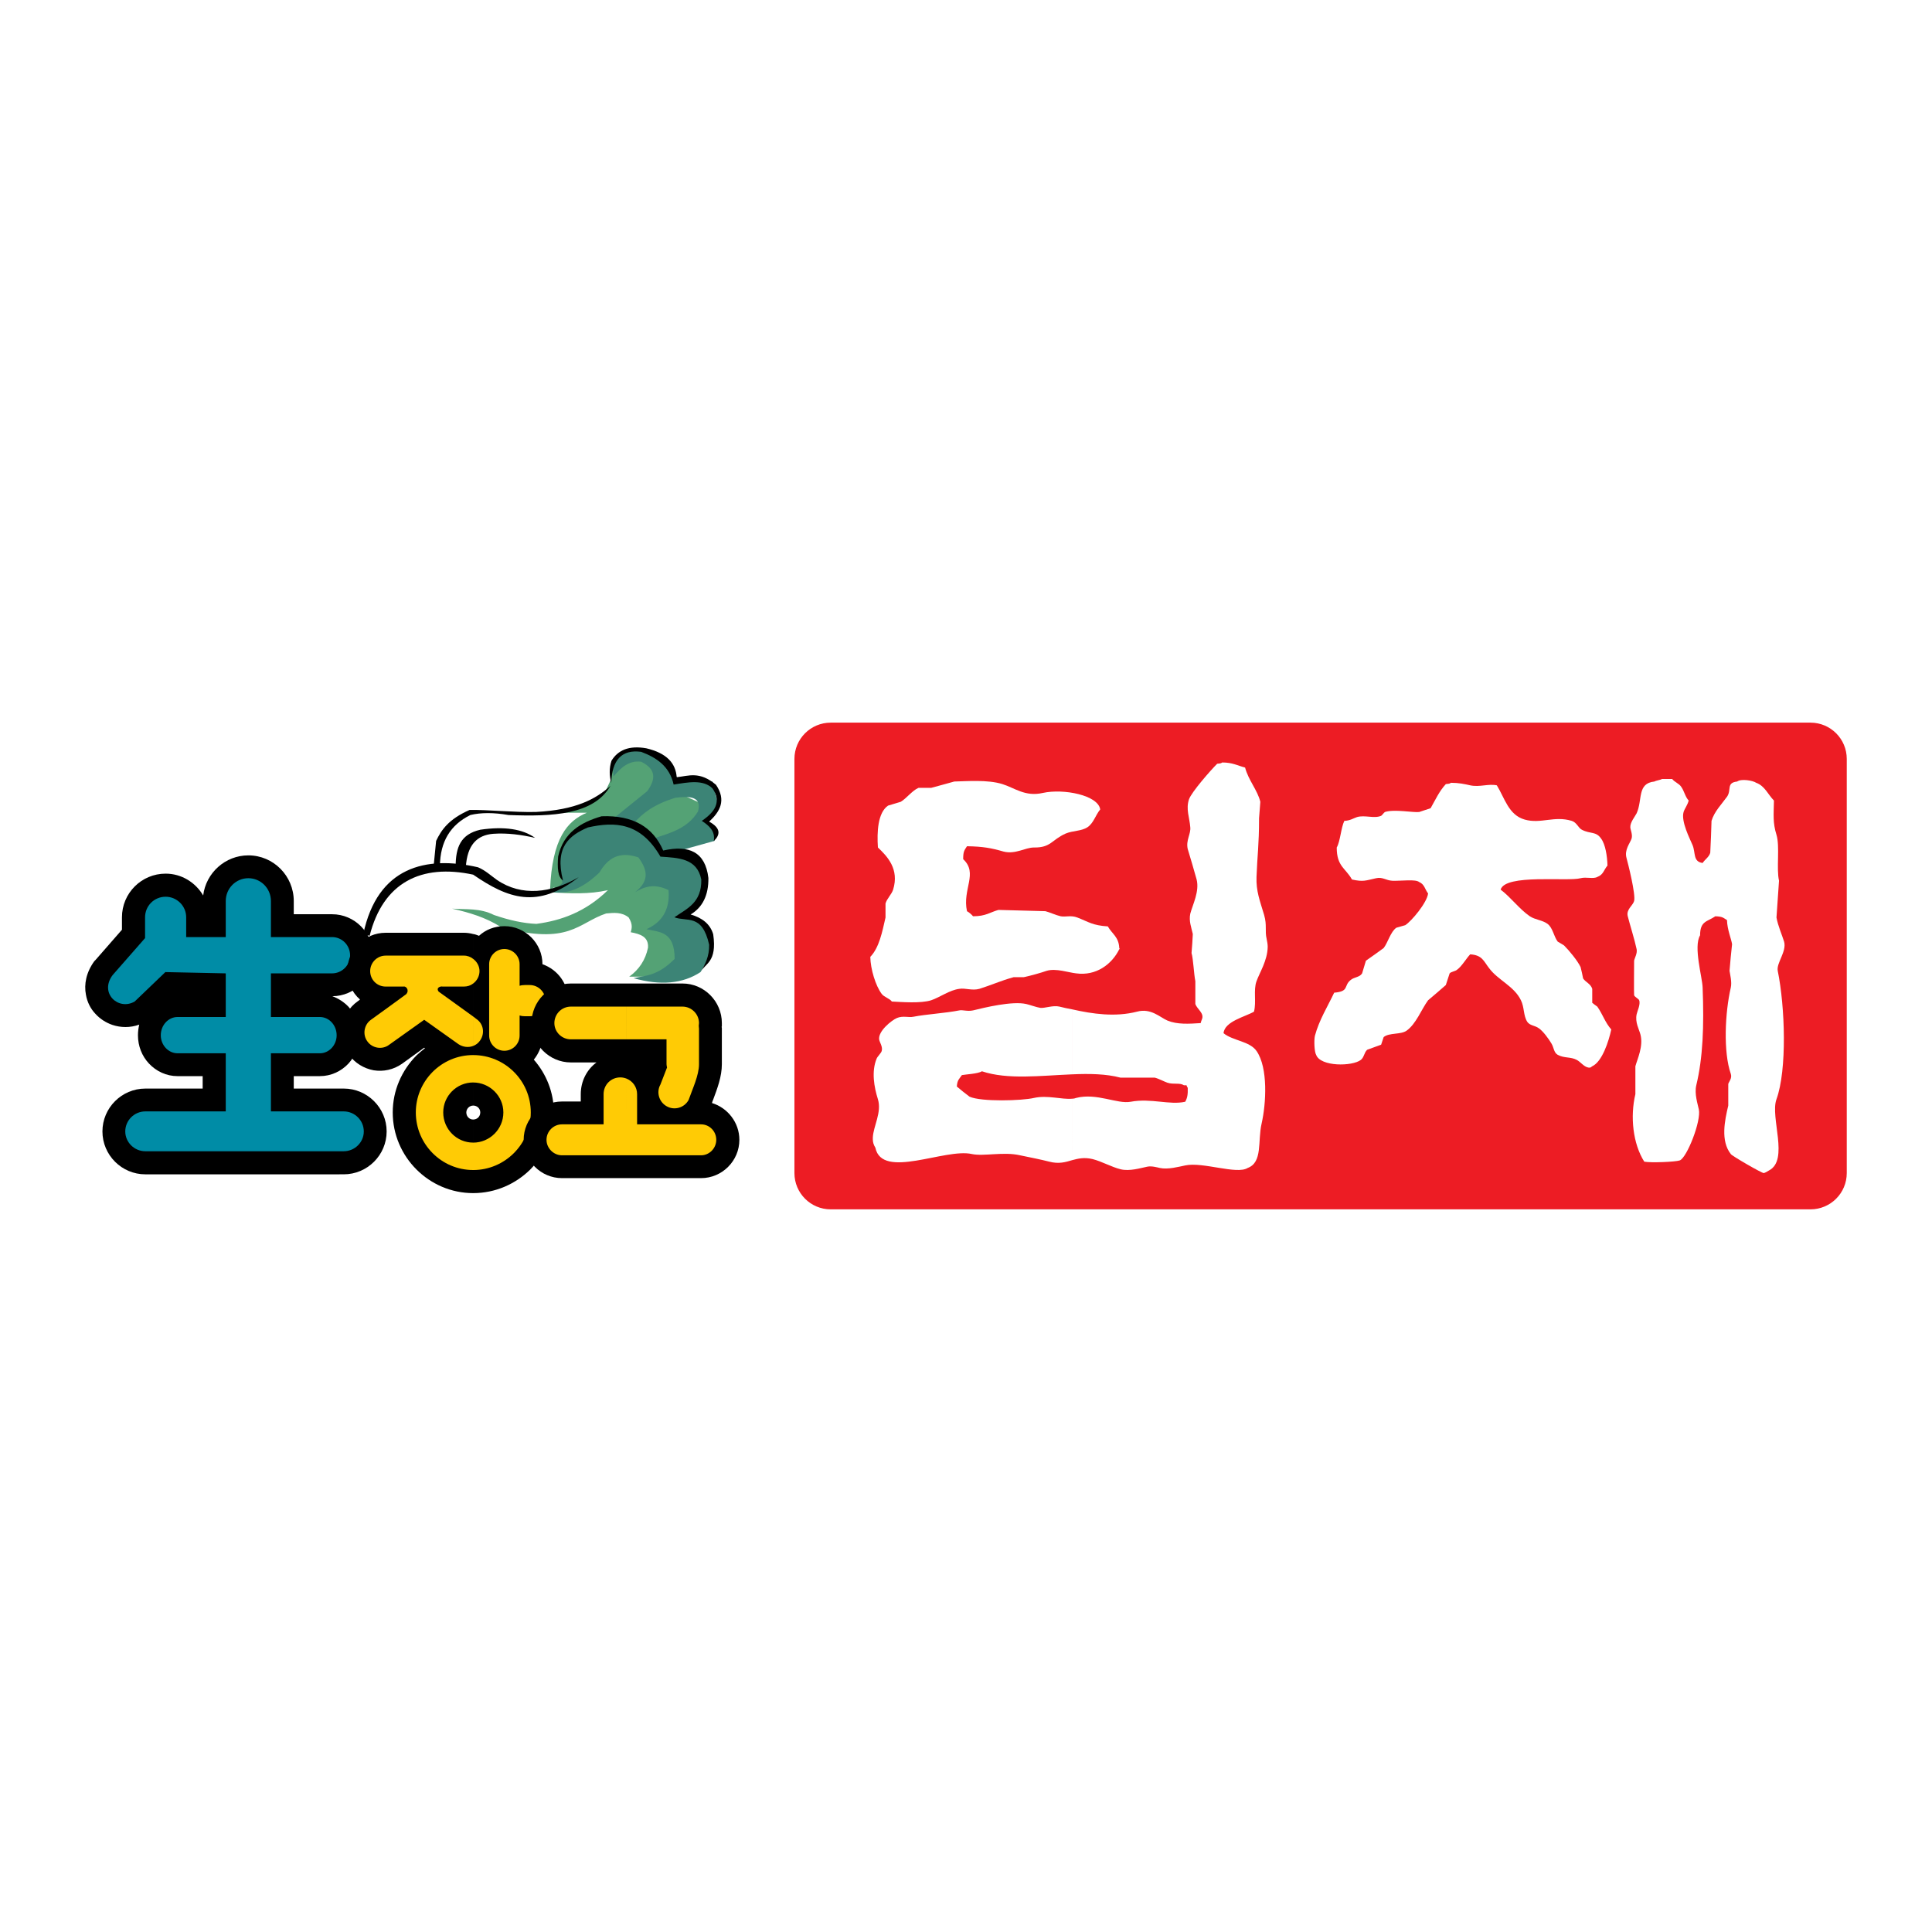
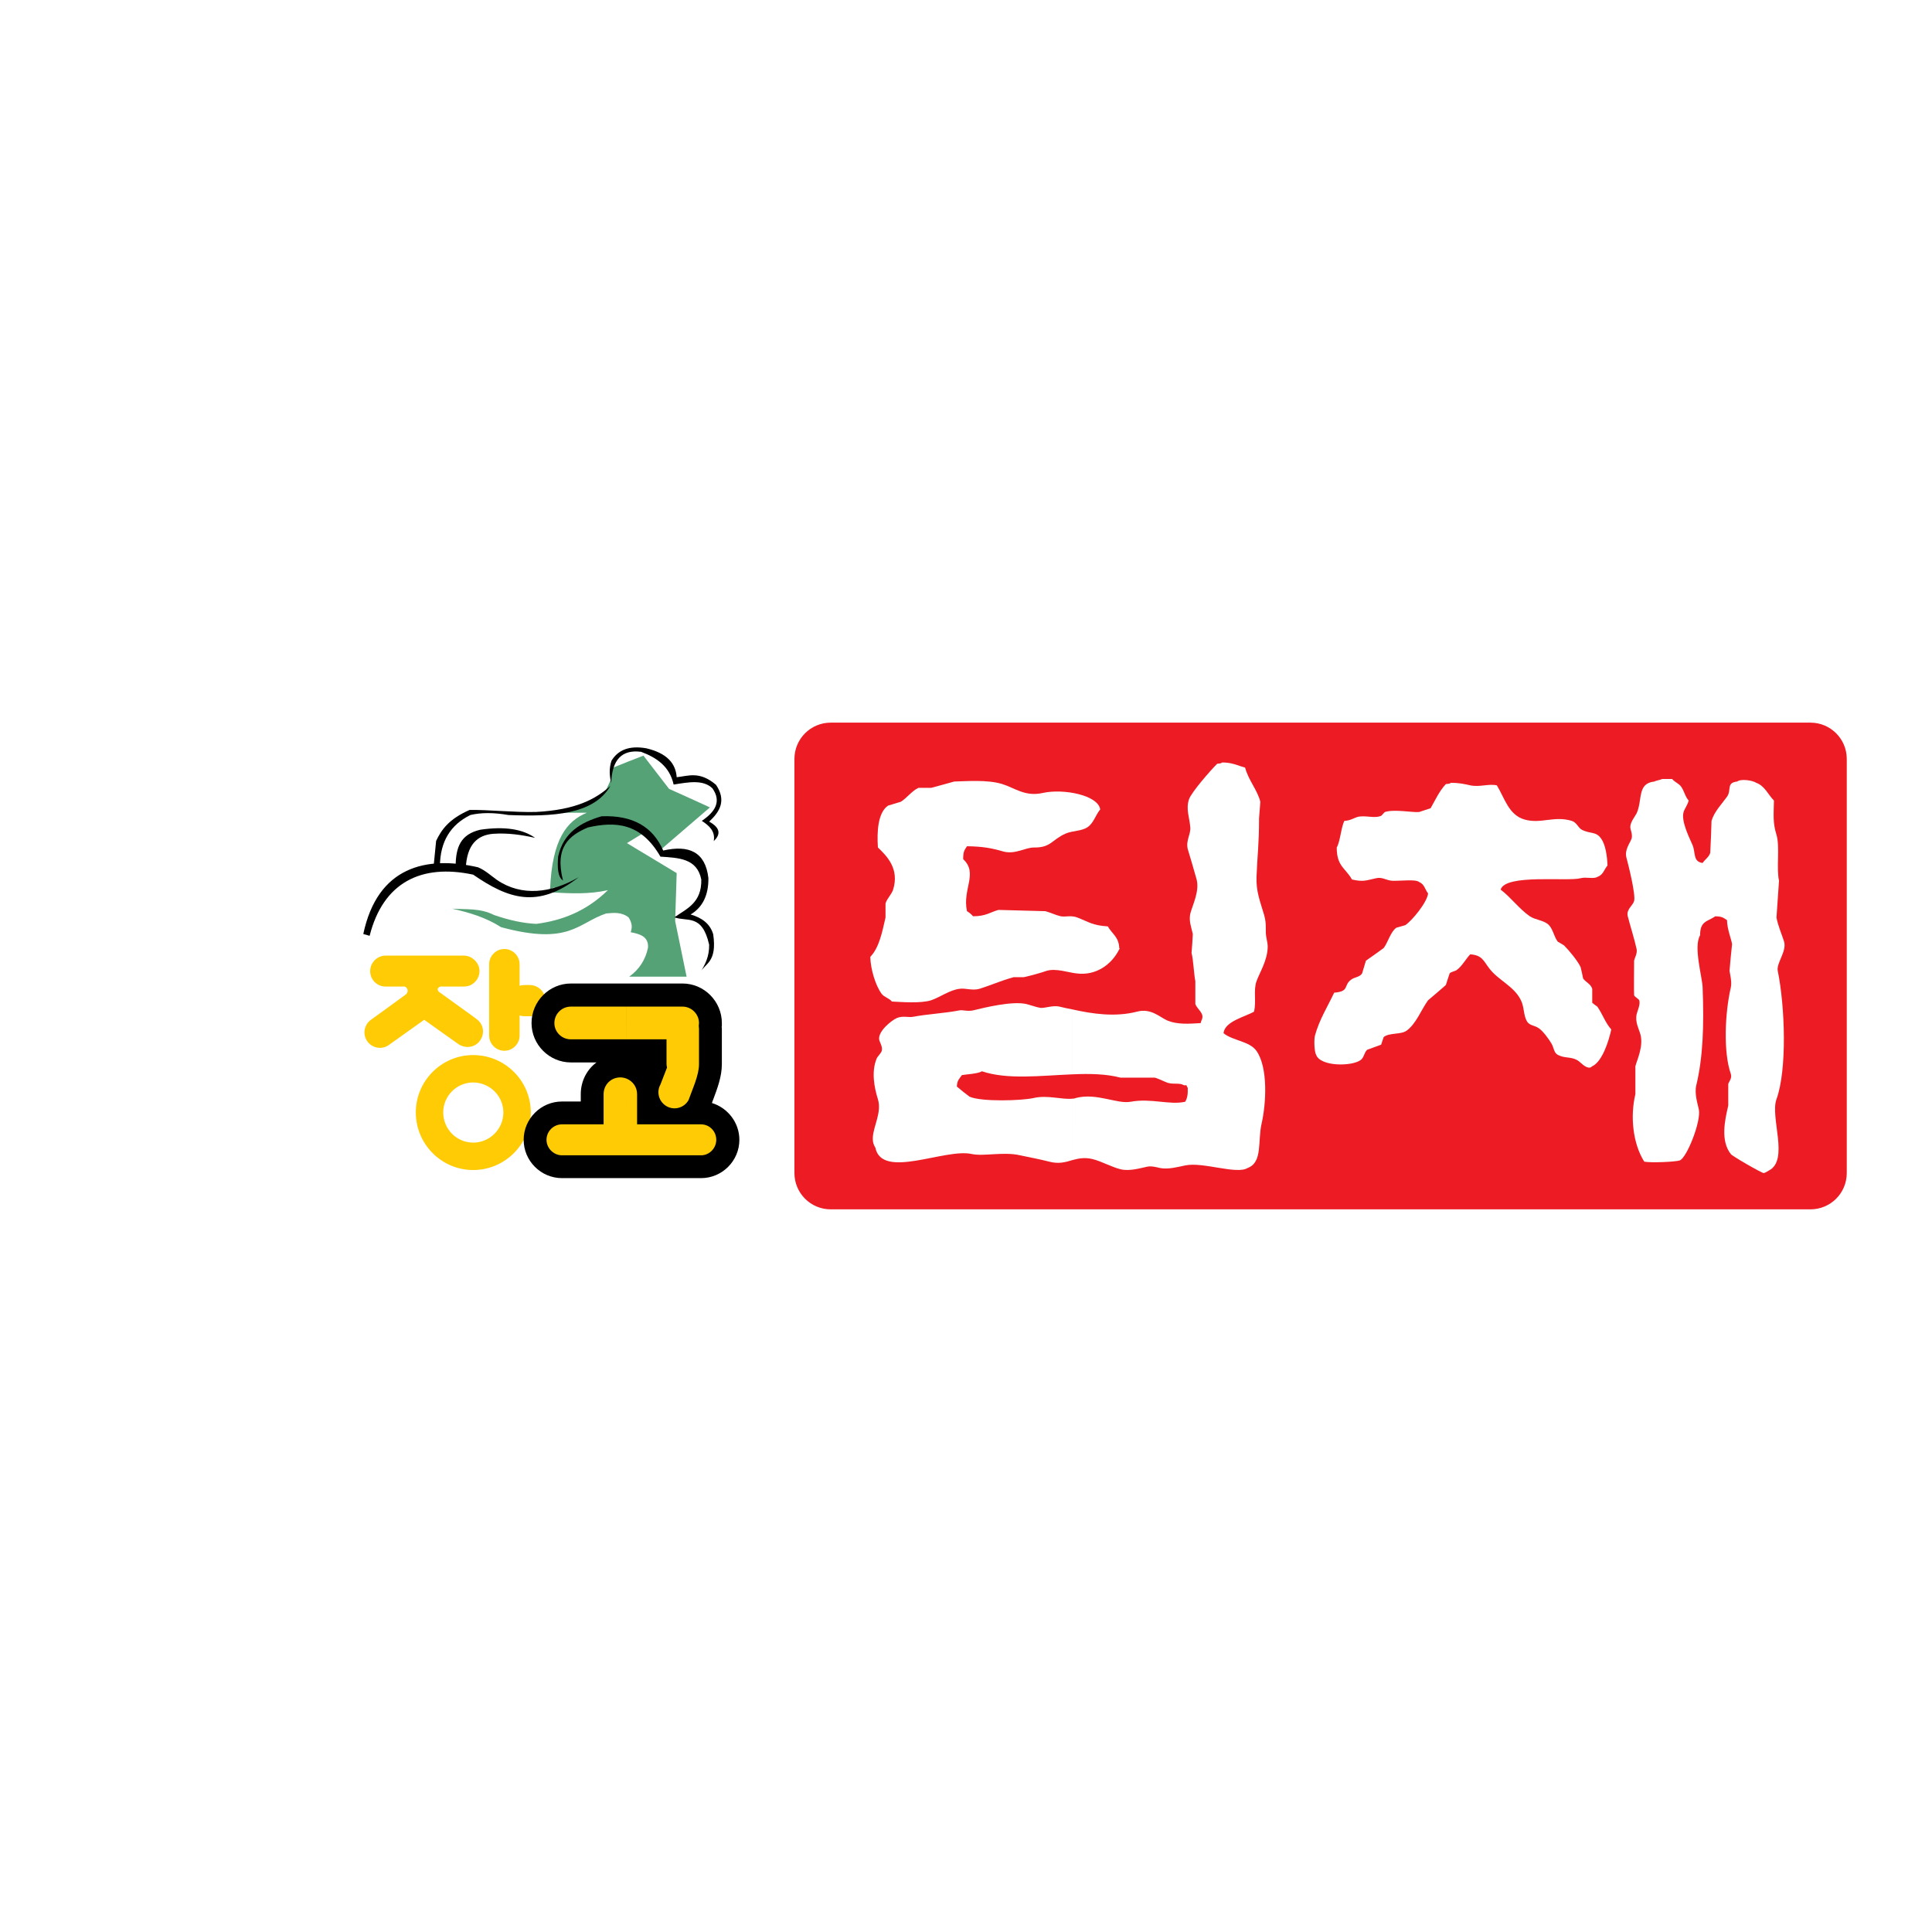
<svg xmlns="http://www.w3.org/2000/svg" version="1.0" id="Layer_1" x="0px" y="0px" width="192.756px" height="192.756px" viewBox="0 0 192.756 192.756" enable-background="new 0 0 192.756 192.756" xml:space="preserve">
  <g>
    <polygon fill-rule="evenodd" clip-rule="evenodd" fill="#FFFFFF" points="0,0 192.756,0 192.756,192.756 0,192.756 0,0  " />
    <path fill-rule="evenodd" clip-rule="evenodd" fill="#54A275" d="M56.271,81.086c0.76,0,1.52,0,2.279,0   c-1.95,0.811-3.468,2.557-3.671,7.697c3.165-1.924,6.304-3.823,9.443-5.747c0.557,0.583,1.089,1.139,1.646,1.696   c1.621-1.393,3.241-2.785,4.861-4.178c-1.367-0.633-2.734-1.24-4.076-1.848c-0.861-1.114-1.696-2.203-2.557-3.316   c-1.038,0.405-2.102,0.81-3.14,1.241c-0.05,0.379-0.076,0.785-0.126,1.189c-0.177,0.38-0.354,0.76-0.532,1.14   c-0.835,0.506-1.671,1.013-2.506,1.519C57.36,80.681,56.803,80.883,56.271,81.086L56.271,81.086z" />
    <path fill-rule="evenodd" clip-rule="evenodd" fill="#54A275" d="M55.057,89.036c1.874,0.101,3.722,0.202,5.595-0.228   c-2.203,2.152-4.633,3.038-7.14,3.367c-1.266-0.051-2.684-0.354-4.228-0.886c-1.393-0.709-2.785-0.532-4.177-0.633   c1.671,0.38,3.342,0.86,4.886,1.848c6.835,1.848,7.671-0.431,10.481-1.367c0.785-0.076,1.569-0.152,2.253,0.405   c0.43,0.708,0.303,1.088,0.202,1.468c0.962,0.177,1.798,0.456,1.722,1.544c-0.253,1.215-0.886,2.177-1.873,2.886   c1.898,0,3.823,0,5.722,0c-0.38-1.849-0.76-3.697-1.14-5.545c0.051-1.595,0.102-3.19,0.152-4.785   c-1.848-1.114-3.696-2.228-5.544-3.342c-1.671,0.506-3.342,1.013-4.988,1.519C56.322,86.529,55.689,87.795,55.057,89.036   L55.057,89.036z" />
-     <path fill-rule="evenodd" clip-rule="evenodd" fill="#3C8476" d="M55.208,89.011c1.595,0.228,3.114-0.532,4.607-1.975   c0.811-1.393,1.95-2.152,3.874-1.494c0.861,1.165,1.19,2.304-0.329,3.469c0.911-0.532,1.898-0.912,3.342-0.203   c0.152,2-0.684,3.215-2.203,3.898c1.316,0.304,2.811,0.203,2.811,2.962c-1.696,1.696-2.836,1.646-4.102,1.924   c2.684,0.76,4.912,0.558,6.684-0.607c0.38-0.633,0.76-1.24,1.114-1.848c-0.076-0.684-0.152-1.367-0.228-2.051   c-0.354-0.405-0.684-0.81-1.038-1.241c-0.506-0.126-0.987-0.253-1.494-0.379c0.506-0.481,0.987-0.962,1.494-1.468   c0.152-0.583,0.304-1.165,0.456-1.747c-0.101-0.684-0.202-1.342-0.304-2c-0.405-0.329-0.81-0.658-1.215-0.962   c-0.886-0.051-1.747-0.126-2.633-0.177c-0.405-0.557-0.81-1.114-1.215-1.671c-0.81-0.506-1.595-1.012-2.405-1.519   c-1.266,0.101-2.531,0.178-3.797,0.279c-0.633,0.456-1.291,0.886-1.924,1.342c-0.304,0.607-0.582,1.215-0.886,1.823   c0.025,0.607,0.076,1.24,0.126,1.874c0.051,0.278,0.127,0.557,0.178,0.835C55.816,88.403,55.512,88.707,55.208,89.011   L55.208,89.011z" />
-     <path fill-rule="evenodd" clip-rule="evenodd" fill="#3C8476" d="M61.209,77.466c0.734-0.861,1.519-1.621,2.759-1.469   c1.544,0.76,1.443,1.772,0.608,2.937c-1.19,0.962-2.38,1.924-3.57,2.886c0.734,0.101,1.494,0.228,2.228,0.329   c0.835-0.987,2-1.899,4.152-2.557c1.443-0.177,2.659-0.126,2.253,1.367c-1.038,1.722-2.836,2.177-4.583,2.734   c0.379,0.557,0.759,1.089,1.139,1.62c1.696-0.481,3.393-0.937,5.089-1.417c0-0.405,0.025-0.835,0.025-1.241   c-0.253-0.228-0.506-0.481-0.76-0.734c0.354-0.557,0.709-1.139,1.089-1.721c-0.203-0.734-0.38-1.494-0.557-2.228   c-1.139-0.102-2.304-0.203-3.468-0.304c-0.38-0.557-0.76-1.088-1.14-1.62c-0.684-0.38-1.392-0.785-2.076-1.165   c-0.709-0.025-1.393-0.076-2.076-0.102c-0.405,0.431-0.81,0.886-1.19,1.342C61.158,76.58,61.184,77.01,61.209,77.466L61.209,77.466   z" />
    <path fill-rule="evenodd" clip-rule="evenodd" fill="#ED1C24" d="M82.881,72.098h97.751c2,0,3.62,1.621,3.62,3.621v41.318   c0,2-1.62,3.62-3.62,3.62H82.881c-2,0-3.621-1.62-3.621-3.62V75.719C79.26,73.719,80.881,72.098,82.881,72.098L82.881,72.098z" />
-     <path fill-rule="evenodd" clip-rule="evenodd" d="M20.271,89.34c0.278-2.253,2.203-4,4.506-4c2.506,0,4.532,2.051,4.532,4.557   v1.317h3.823c2.253,0,4.076,1.848,4.076,4.101c0,2.228-1.823,4.076-4.051,4.076c0.608,0.228,1.165,0.582,1.621,1.063   c0.658,0.734,1.088,1.747,1.088,2.836c0,1.088-0.43,2.075-1.088,2.81c-0.734,0.785-1.747,1.266-2.861,1.266h-2.608v1.241h4.988   c2.354,0,4.279,1.924,4.279,4.278s-1.925,4.278-4.279,4.278H14.498c-2.354,0-4.278-1.924-4.278-4.278s1.924-4.278,4.278-4.278   h5.722v-1.241h-2.507c-1.113,0-2.126-0.48-2.86-1.266c-0.684-0.734-1.089-1.722-1.089-2.81c0-0.38,0.051-0.734,0.126-1.063   c-0.912,0.329-1.848,0.304-2.684,0.025c-0.658-0.229-1.241-0.608-1.696-1.114c-0.481-0.507-0.81-1.165-0.937-1.899   c-0.202-1.038,0.025-2.228,0.836-3.341l0.126-0.127l2.633-3.013v-1.241c0-2.405,1.95-4.354,4.355-4.354   C18.118,87.162,19.511,88.048,20.271,89.34L20.271,89.34z" />
-     <path fill-rule="evenodd" clip-rule="evenodd" fill="#008CA6" d="M18.574,93.492h3.949v-3.595c0-1.266,1.013-2.278,2.253-2.278   c1.24,0,2.253,1.013,2.253,2.278v3.595h6.102c0.987,0,1.797,0.81,1.797,1.823c0,0.987-0.81,1.798-1.797,1.798H27.03v4.354h4.886   c0.911,0,1.671,0.811,1.671,1.823c0,0.987-0.76,1.797-1.671,1.797H27.03v5.798h7.266c1.088,0,2,0.887,2,2   c0,1.089-0.912,1.975-2,1.975H14.498c-1.088,0-2-0.886-2-1.975c0-1.113,0.911-2,2-2h8.026v-5.798h-4.811   c-0.911,0-1.671-0.81-1.671-1.797c0-1.013,0.76-1.823,1.671-1.823h4.811v-4.354l-6.025-0.127l-3.063,2.937   c-1.62,0.938-3.544-0.835-2.203-2.633l3.241-3.696c0-0.076,0-0.152,0-0.228v-1.848c0-1.139,0.911-2.05,2.051-2.05   c1.114,0,2.051,0.911,2.051,2.05v1.848C18.574,93.416,18.574,93.441,18.574,93.492L18.574,93.492z" />
    <path fill-rule="evenodd" clip-rule="evenodd" fill="#FFFFFF" d="M165.82,77.719c0.33,0,0.685,0,1.014,0   c0.228,0.304,0.683,0.456,0.886,0.759c0.329,0.456,0.405,1.013,0.76,1.393c-0.127,0.481-0.38,0.759-0.507,1.139   c-0.278,0.937,0.633,2.684,0.887,3.291c0.329,0.76,0.024,1.671,1.012,1.798c0.229-0.354,0.634-0.583,0.76-1.013   c0.051-1.063,0.102-2.126,0.127-3.189c0.278-0.937,1.038-1.696,1.544-2.405c0.481-0.684-0.101-1.393,1.013-1.519   c0.405-0.304,1.57-0.102,1.899,0.126c0.86,0.304,1.189,1.19,1.772,1.772c-0.026,1.417-0.127,2.202,0.253,3.417   c0.354,1.165-0.025,3.367,0.253,4.583c-0.076,1.215-0.177,2.456-0.253,3.671c0.151,0.835,0.557,1.747,0.76,2.405   c0.278,0.987-0.785,2.127-0.634,2.912c0.734,3.595,0.938,9.874-0.126,12.811c-0.658,1.797,1.291,6.076-0.76,7.113   c-0.102,0.076-0.38,0.229-0.507,0.254c-0.177,0.025-3.24-1.747-3.291-1.899c-1.038-1.316-0.607-3.342-0.253-4.835   c0-0.709,0-1.418,0-2.152c0.051-0.228,0.405-0.557,0.253-1.013c-0.76-2.177-0.582-6.102,0-8.607   c0.127-0.558-0.075-1.317-0.126-1.671c0.075-0.886,0.151-1.772,0.253-2.658c-0.076-0.532-0.481-1.443-0.507-2.405   c-0.404-0.253-0.455-0.354-1.164-0.38c-0.811,0.557-1.52,0.456-1.52,1.899c-0.684,1.139,0.229,4.203,0.253,5.216   c0.152,3.873,0.026,7.013-0.633,9.747c-0.202,0.86,0.152,1.898,0.254,2.405c0.253,1.164-1.19,4.811-1.899,5.089   c-0.43,0.151-2.886,0.253-3.544,0.126c-1.14-1.798-1.418-4.507-0.887-6.734c0-0.911,0-1.848,0-2.785   c0.203-0.733,0.811-2,0.507-3.164c-0.127-0.507-0.557-1.216-0.38-2.025c0.051-0.279,0.405-0.987,0.253-1.393   c-0.051-0.152-0.455-0.329-0.506-0.507c-0.025-0.051,0-3.443,0-3.443c0.051-0.278,0.329-0.709,0.253-1.139   c-0.202-0.962-0.684-2.481-0.886-3.292c-0.178-0.684,0.506-1.063,0.633-1.519c0.177-0.658-0.607-3.747-0.76-4.304   c-0.228-0.81,0.354-1.468,0.506-1.924c0.127-0.405-0.126-0.912-0.126-1.139c-0.025-0.481,0.481-1.089,0.633-1.393   c0.607-1.342,0.025-2.988,1.772-3.165C165.213,77.871,165.669,77.82,165.82,77.719L165.82,77.719z" />
    <path fill-rule="evenodd" clip-rule="evenodd" fill="#FFFFFF" d="M95.21,77.972c1.215-0.025,3.316-0.203,4.785,0.253   c1.24,0.38,2.278,1.292,4.051,0.886c2.076-0.456,5.52,0.228,5.722,1.646c-0.48,0.583-0.658,1.367-1.266,1.772   c-0.607,0.405-1.443,0.329-2.178,0.633c-1.417,0.633-1.468,1.418-3.164,1.393c-0.887,0-1.849,0.709-3.038,0.405   c-1.216-0.354-2.076-0.506-3.646-0.531c-0.278,0.43-0.379,0.531-0.379,1.291c1.519,1.417-0.102,2.987,0.379,5.19   c0.228,0.127,0.456,0.329,0.607,0.506c1.292,0,1.696-0.405,2.532-0.633c1.569,0.051,3.14,0.076,4.684,0.126   c0.405,0.102,1.063,0.405,1.52,0.506c0.506,0.101,1.013-0.126,1.671,0.127c1.165,0.456,1.519,0.785,3.038,0.886   c0.431,0.76,1.089,1.038,1.14,2.152c0.024,0.127,0.101,0.051,0,0.127c-0.734,1.494-2.305,2.684-4.305,2.405   c-0.734-0.076-2.025-0.532-2.937-0.253c-0.582,0.203-1.57,0.481-2.278,0.633c-0.329,0-0.684,0-1.013,0   c-1.291,0.354-2.279,0.81-3.418,1.164c-0.734,0.203-1.418-0.101-2,0c-0.988,0.127-1.924,0.836-2.811,1.14   c-1.038,0.329-2.937,0.177-3.924,0.126c-0.253-0.329-0.759-0.43-1.013-0.759c-0.607-0.811-1.114-2.456-1.139-3.697   c0.886-0.911,1.19-2.481,1.519-3.924c0-0.456,0-0.937,0-1.393c0.126-0.48,0.608-0.911,0.76-1.392   c0.632-2.051-0.583-3.317-1.519-4.203c-0.102-1.519-0.025-3.469,1.013-4.178c0.43-0.126,0.86-0.253,1.266-0.38   c0.557-0.329,1.165-1.139,1.772-1.392c0.43,0,0.861,0,1.266,0C93.691,78.402,94.451,78.175,95.21,77.972L95.21,77.972z" />
    <path fill-rule="evenodd" clip-rule="evenodd" fill="#FFFFFF" d="M144.757,78.099c0.784,0,1.367,0.126,1.924,0.253   c0.937,0.203,1.798-0.177,2.658,0c0.785,1.266,1.165,2.962,2.785,3.418c1.62,0.456,2.937-0.405,4.684,0.127   c0.507,0.152,0.658,0.708,1.013,0.886c0.886,0.456,1.393,0.126,1.924,0.886c0.431,0.582,0.608,1.747,0.633,2.684   c-0.379,0.456-0.404,0.912-1.012,1.139c-0.405,0.228-1.114-0.025-1.671,0.127c-1.292,0.354-7.52-0.456-7.976,1.139   c1.013,0.76,1.874,1.949,2.911,2.658c0.532,0.354,1.267,0.38,1.772,0.76c0.532,0.405,0.608,1.24,1.013,1.772   c0.228,0.126,0.431,0.253,0.633,0.38c0.532,0.532,1.342,1.519,1.646,2.152c0.101,0.38,0.177,0.759,0.253,1.139   c0.253,0.38,0.759,0.532,0.911,1.038c0,0.456,0,0.911,0,1.393c0.152,0.127,0.329,0.253,0.507,0.38   c0.531,0.76,0.784,1.595,1.392,2.278c-0.253,1.19-0.911,3.216-1.898,3.671c-0.102,0.051-0.126,0.178-0.405,0.127   c-0.43-0.076-0.784-0.582-1.139-0.76c-0.607-0.329-1.241-0.151-1.899-0.506c-0.404-0.229-0.38-0.734-0.633-1.14   c-0.253-0.431-0.835-1.24-1.266-1.519c-0.38-0.279-0.887-0.254-1.14-0.634c-0.405-0.633-0.278-1.442-0.633-2.151   c-0.684-1.418-2.278-2-3.164-3.19c-0.558-0.709-0.685-1.317-1.899-1.393c-0.405,0.431-0.835,1.19-1.291,1.52   c-0.178,0.177-0.607,0.203-0.76,0.38c-0.126,0.38-0.253,0.784-0.38,1.164c-0.582,0.507-1.164,1.013-1.771,1.52   c-0.684,0.937-1.19,2.354-2.152,3.038c-0.582,0.405-1.722,0.177-2.278,0.633c-0.076,0.253-0.178,0.507-0.254,0.76   c-0.455,0.177-0.937,0.329-1.392,0.506c-0.305,0.278-0.305,0.76-0.634,1.013c-0.86,0.658-4.025,0.684-4.456-0.506   c-0.177-0.278-0.228-1.418-0.126-1.899c0.431-1.595,1.266-2.911,1.924-4.304c1.544-0.127,0.912-0.684,1.646-1.266   c0.354-0.304,0.887-0.253,1.14-0.658c0.127-0.405,0.253-0.835,0.38-1.266c0.582-0.405,1.189-0.835,1.772-1.266   c0.43-0.557,0.683-1.62,1.266-2.025c0.304-0.076,0.582-0.178,0.886-0.253c0.633-0.405,2.178-2.253,2.279-3.165   c-0.329-0.431-0.354-0.912-0.887-1.139c-0.38-0.304-1.722-0.102-2.658-0.127c-0.658-0.025-0.987-0.405-1.646-0.253   c-1.038,0.228-1.266,0.38-2.405,0.126c-0.633-1.14-1.519-1.291-1.519-3.19c0.354-0.608,0.43-2,0.759-2.658   c0.582-0.026,0.887-0.253,1.267-0.38c0.784-0.228,1.721,0.177,2.404-0.126c0.076-0.026,0.278-0.329,0.38-0.38   c0.937-0.304,2.836,0.076,3.418,0c0.38-0.127,0.76-0.253,1.14-0.38c0.506-0.886,0.86-1.696,1.519-2.405   C144.554,78.2,144.63,78.2,144.757,78.099L144.757,78.099z" />
    <path fill-rule="evenodd" clip-rule="evenodd" fill="#FFFFFF" d="M121.945,76.073c1.038,0,1.494,0.304,2.278,0.506   c0.329,1.266,1.241,2.253,1.52,3.417c-0.051,0.557-0.076,1.114-0.127,1.646c0,2.684-0.177,3.722-0.253,5.848   c-0.051,1.418,0.329,2.355,0.76,3.798c0.304,1.063,0.051,1.519,0.253,2.405c0.051,0.253,0.102,0.507,0.102,0.76v0.026   c-0.025,1.367-0.811,2.557-1.114,3.417c-0.329,0.887,0,2.052-0.253,3.038c-0.861,0.507-2.938,0.962-3.038,2.152   c0.937,0.76,2.607,0.785,3.291,1.772c1.165,1.671,0.962,5.241,0.507,7.241c-0.405,1.746,0.126,3.873-1.393,4.43   c-1.089,0.684-4.481-0.633-6.229-0.253c-0.633,0.127-1.722,0.431-2.531,0.253c-0.229-0.05-0.836-0.228-1.267-0.126   c-0.633,0.126-1.746,0.48-2.658,0.253c-0.911-0.228-1.873-0.784-2.785-1.013c-0.835-0.202-1.442-0.051-2.025,0.102v-6.127   c0.127,0,0.254-0.025,0.38-0.076c2.051-0.531,4.102,0.633,5.443,0.38c2.051-0.38,3.874,0.354,5.443,0   c0.202-0.354,0.278-0.709,0.253-1.393c-0.102-0.127-0.024-0.025-0.126-0.253c-0.076,0-0.152,0-0.254,0   c-0.43-0.278-1.013-0.051-1.646-0.253c-0.304-0.102-0.86-0.405-1.266-0.507c-1.139,0-2.278,0-3.418,0   c-1.443-0.38-3.114-0.405-4.811-0.329v-6.481c2.025,0.456,4.279,0.785,6.456,0.228c1.393-0.379,2.279,0.558,3.038,0.887   c0.987,0.405,2.127,0.329,3.317,0.253c0.024-0.127,0.075-0.253,0.126-0.38c0.253-0.607-0.481-1.013-0.658-1.519   c0-0.76,0-1.52,0-2.279c-0.152-0.76-0.202-2.202-0.38-2.81c0.051-0.633,0.102-1.266,0.127-1.899   c-0.152-0.684-0.405-1.292-0.253-2.025c0.228-0.886,0.937-2.228,0.633-3.418c-0.279-1.013-0.582-2.025-0.887-3.038   c-0.202-0.861,0.329-1.519,0.254-2.177c-0.076-0.987-0.456-1.797-0.127-2.785c0.278-0.759,2.178-2.912,2.811-3.544   C121.718,76.174,121.794,76.174,121.945,76.073L121.945,76.073z M106.982,115.746c-0.684,0.202-1.342,0.405-2.304,0.151   c-0.785-0.202-1.924-0.431-2.911-0.633c-1.646-0.38-3.62,0.127-4.811-0.127c-2.658-0.607-8.962,2.583-9.621-0.633   c-0.177-0.278-0.253-0.557-0.253-0.835v-0.178c0.051-1.139,0.912-2.506,0.507-3.822c-0.38-1.216-0.659-2.76-0.127-4.051   c0.076-0.203,0.456-0.558,0.506-0.76c0.126-0.405-0.203-0.86-0.253-1.14c-0.126-0.835,1.241-1.924,1.772-2.152   c0.607-0.253,1.165-0.024,1.646-0.126c1.291-0.253,3.165-0.354,4.583-0.633c0.304-0.076,0.785,0.126,1.367,0   c1.139-0.278,3.924-0.962,5.317-0.633c0.329,0.075,1.038,0.329,1.393,0.38c0.455,0.051,1.266-0.278,1.898-0.127   c0.431,0.102,0.836,0.202,1.291,0.278v6.481c-3.139,0.127-6.456,0.557-9.013-0.304c-0.405,0.253-1.595,0.304-2,0.38   c-0.279,0.404-0.456,0.48-0.506,1.139c0.405,0.354,0.835,0.684,1.266,1.013c1.165,0.532,5.266,0.405,6.431,0.127   c1.367-0.304,2.759,0.178,3.822,0.076V115.746L106.982,115.746z" />
-     <path fill-rule="evenodd" clip-rule="evenodd" d="M53.259,105.72c1.241,1.418,2,3.267,2,5.267c0,2.228-0.912,4.228-2.354,5.696   c-1.469,1.443-3.469,2.354-5.697,2.354v-7.342c0.203,0,0.38-0.076,0.506-0.203c0.127-0.126,0.203-0.304,0.203-0.506   c0-0.38-0.304-0.684-0.709-0.684V93.188c0.203,0.025,0.38,0.101,0.583,0.177c0.658-0.607,1.544-0.962,2.532-0.962   c2.076,0,3.798,1.696,3.798,3.798c1.519,0.532,2.582,1.95,2.582,3.646c0,1.671-1.063,3.114-2.582,3.62   C54.094,104.328,53.765,105.087,53.259,105.72L53.259,105.72z M47.208,119.037c-4.405,0-8.025-3.621-8.025-8.051   c0-2.203,0.911-4.203,2.354-5.671c0.278-0.254,0.557-0.507,0.861-0.734l-0.076-0.051l-2.203,1.595   c-0.861,0.607-1.873,0.811-2.835,0.658c-0.962-0.177-1.874-0.709-2.481-1.569c-0.633-0.861-0.836-1.874-0.658-2.836   c0.152-0.962,0.683-1.873,1.544-2.48c0.076-0.051,0.151-0.102,0.228-0.178c-0.785-0.684-1.266-1.696-1.266-2.835   c0-2.102,1.721-3.823,3.823-3.823h7.823c0.304,0,0.633,0.051,0.911,0.126v17.115c-0.177,0-0.354,0.076-0.481,0.202   c-0.126,0.127-0.202,0.304-0.202,0.481c0,0.404,0.303,0.709,0.683,0.709V119.037L47.208,119.037z" />
    <path fill-rule="evenodd" clip-rule="evenodd" fill="#FFCB05" d="M47.208,105.265c3.165,0,5.748,2.557,5.748,5.722   c0,3.164-2.583,5.747-5.748,5.747v-2.734c1.646,0,3.013-1.342,3.013-3.013c0-1.646-1.367-2.987-3.013-2.987V105.265L47.208,105.265   z M47.208,104.353v-2.937l0.329,0.253c0.709,0.481,0.861,1.443,0.354,2.152C47.714,104.074,47.486,104.252,47.208,104.353   L47.208,104.353z M47.208,98.125v-2.456c0.38,0.279,0.633,0.734,0.633,1.215C47.841,97.391,47.588,97.847,47.208,98.125   L47.208,98.125z M50.322,94.682c0.835,0,1.519,0.684,1.519,1.519v2.152c0.152-0.051,0.329-0.076,0.532-0.076h0.481   c0.861,0,1.569,0.709,1.569,1.57c0,0.86-0.708,1.544-1.569,1.544h-0.481c-0.203,0-0.38-0.025-0.532-0.076v2   c0,0.836-0.684,1.52-1.519,1.52s-1.519-0.684-1.519-1.52v-7.114C48.803,95.365,49.487,94.682,50.322,94.682L50.322,94.682z    M47.208,116.733c-3.165,0-5.722-2.583-5.722-5.747c0-3.14,2.557-5.722,5.722-5.722v2.734c-1.646,0-2.987,1.342-2.987,2.987   c0,1.671,1.342,3.013,2.987,3.013V116.733L47.208,116.733z M47.208,95.669v2.456c-0.253,0.202-0.582,0.304-0.911,0.304   c-0.734,0-1.443,0-2.152,0c-0.177-0.051-0.684,0.102-0.379,0.506l3.443,2.481v2.937c-0.456,0.178-1.013,0.127-1.468-0.177   l-3.418-2.431l-3.519,2.507c-0.684,0.506-1.671,0.329-2.152-0.354c-0.506-0.684-0.329-1.671,0.355-2.152   c1.19-0.86,2.354-1.696,3.519-2.557c0.354-0.405-0.025-0.836-0.278-0.76h-1.772c-0.861,0-1.544-0.684-1.544-1.544   c0-0.835,0.684-1.544,1.544-1.544h7.823C46.626,95.34,46.955,95.466,47.208,95.669L47.208,95.669z" />
    <path fill-rule="evenodd" clip-rule="evenodd" d="M56.956,98.125h11.139c2.152,0,3.925,1.772,3.925,3.949c0,0.178,0,0.278,0,0.329   c0,0,0,0.025-0.025,0.025c0.025,0.102,0.025,0.178,0.025,0.203v3.544c0,1.24-0.456,2.431-0.861,3.519   c-0.05,0.127-0.101,0.229-0.126,0.355c1.569,0.48,2.734,1.949,2.734,3.671c0,2.102-1.722,3.822-3.823,3.822H56.069   c-2.102,0-3.823-1.721-3.823-3.822s1.721-3.823,3.823-3.823h1.874v-0.734c0-1.291,0.607-2.456,1.57-3.164h-2.557   c-2.152,0-3.924-1.772-3.924-3.925C53.031,99.897,54.803,98.125,56.956,98.125L56.956,98.125z" />
    <path fill-rule="evenodd" clip-rule="evenodd" fill="#FFCB05" d="M62.525,100.429h5.569c0.886,0,1.646,0.734,1.646,1.646   c0,0.076-0.025,0.178-0.025,0.278c0,0.102,0.025,0.178,0.025,0.279v3.544c0,1.114-0.658,2.481-1.038,3.569   c-0.43,0.785-1.417,1.063-2.177,0.634c-0.785-0.431-1.063-1.418-0.633-2.178l0.658-1.696c-0.025-0.102-0.051-0.228-0.051-0.329   v-2.481h-3.975V100.429L62.525,100.429z M62.525,115.265h7.418c0.835,0,1.519-0.709,1.519-1.544c0-0.861-0.684-1.545-1.519-1.545   h-6.38v-3.013c0-0.709-0.431-1.291-1.038-1.544V115.265L62.525,115.265z M56.956,100.429h5.57v3.266h-5.57   c-0.912,0-1.646-0.733-1.646-1.62C55.31,101.163,56.044,100.429,56.956,100.429L56.956,100.429z M62.525,107.619v7.646h-6.456   c-0.835,0-1.544-0.709-1.544-1.544c0-0.861,0.709-1.545,1.544-1.545h4.152v-3.013c0-0.937,0.734-1.671,1.671-1.671   C62.12,107.492,62.323,107.543,62.525,107.619L62.525,107.619z" />
    <path fill-rule="evenodd" clip-rule="evenodd" d="M36.878,93.365c1.342-5.316,5.14-7.215,10.33-6.101   c3.494,2.405,6.431,3.443,10.532,0.253c-2.734,1.595-5.696,1.95-8.152,0.278c-0.607-0.43-1.165-0.962-1.898-1.266   c-5.19-1.19-10.026-0.051-11.444,6.659C36.448,93.238,36.676,93.314,36.878,93.365L36.878,93.365z" />
    <path fill-rule="evenodd" clip-rule="evenodd" d="M46.474,86.555c0.126-2.279,1.139-3.241,2.734-3.367   c1.443-0.101,2.835,0.101,4.177,0.405c-1.241-0.886-3.063-1.165-5.469-0.811c-1.949,0.456-2.456,1.722-2.456,3.696   C45.791,86.504,46.145,86.529,46.474,86.555L46.474,86.555z" />
    <path fill-rule="evenodd" clip-rule="evenodd" d="M43.892,86.403c0.025-2.431,1.038-4.102,3.038-5.089   c1.063-0.253,2.329-0.253,3.797,0c4.431,0.177,8.507-0.025,10.178-2.912c-1.443,1.316-3.443,2.405-7.443,2.608   c-2.152,0.051-4.735-0.228-6.608-0.203c-2.076,0.912-2.811,1.975-3.342,3.089c-0.076,0.759-0.152,1.544-0.228,2.304   C43.486,86.276,43.689,86.327,43.892,86.403L43.892,86.403z" />
    <path fill-rule="evenodd" clip-rule="evenodd" d="M60.981,78.124c0.076-2.329,1.063-3.367,2.987-3.114   c1.544,0.582,2.835,1.443,3.241,3.266c1.443-0.228,2.937-0.532,3.874,0.38c0.912,1.316,0.278,2.329-1.063,3.241   c0.734,0.481,1.368,1.038,1.19,2.025c0.658-0.633,0.734-1.291-0.456-1.949c1.089-1.013,1.722-2.126,0.684-3.671   c-1.646-1.393-2.734-0.886-3.924-0.76c-0.101-1.393-0.987-2.405-3.038-2.886c-1.747-0.304-2.835,0.203-3.468,1.241   C60.753,76.681,60.804,77.415,60.981,78.124L60.981,78.124z" />
    <path fill-rule="evenodd" clip-rule="evenodd" d="M56.17,87.846c-0.861-3.367,0.658-4.506,2.481-5.291   c2.709-0.608,5.266-0.506,7.241,2.911c1.797,0.127,3.646,0.152,4.076,2.279c0.05,2.329-1.443,2.912-2.684,3.772   c1.24,0.481,2.76-0.405,3.468,2.734c0.025,1.165-0.405,2-0.886,2.76c0.481-0.912,1.696-0.987,1.291-3.798   c-0.303-1.038-1.113-1.646-2.253-1.975c1.19-0.709,1.798-1.924,1.772-3.646c-0.304-2.607-1.95-3.317-4.507-2.734   c-1.013-2.329-2.987-3.544-6.152-3.418c-2.076,0.608-3.797,1.621-4.329,4C55.588,86.605,55.664,87.517,56.17,87.846L56.17,87.846z" />
  </g>
</svg>